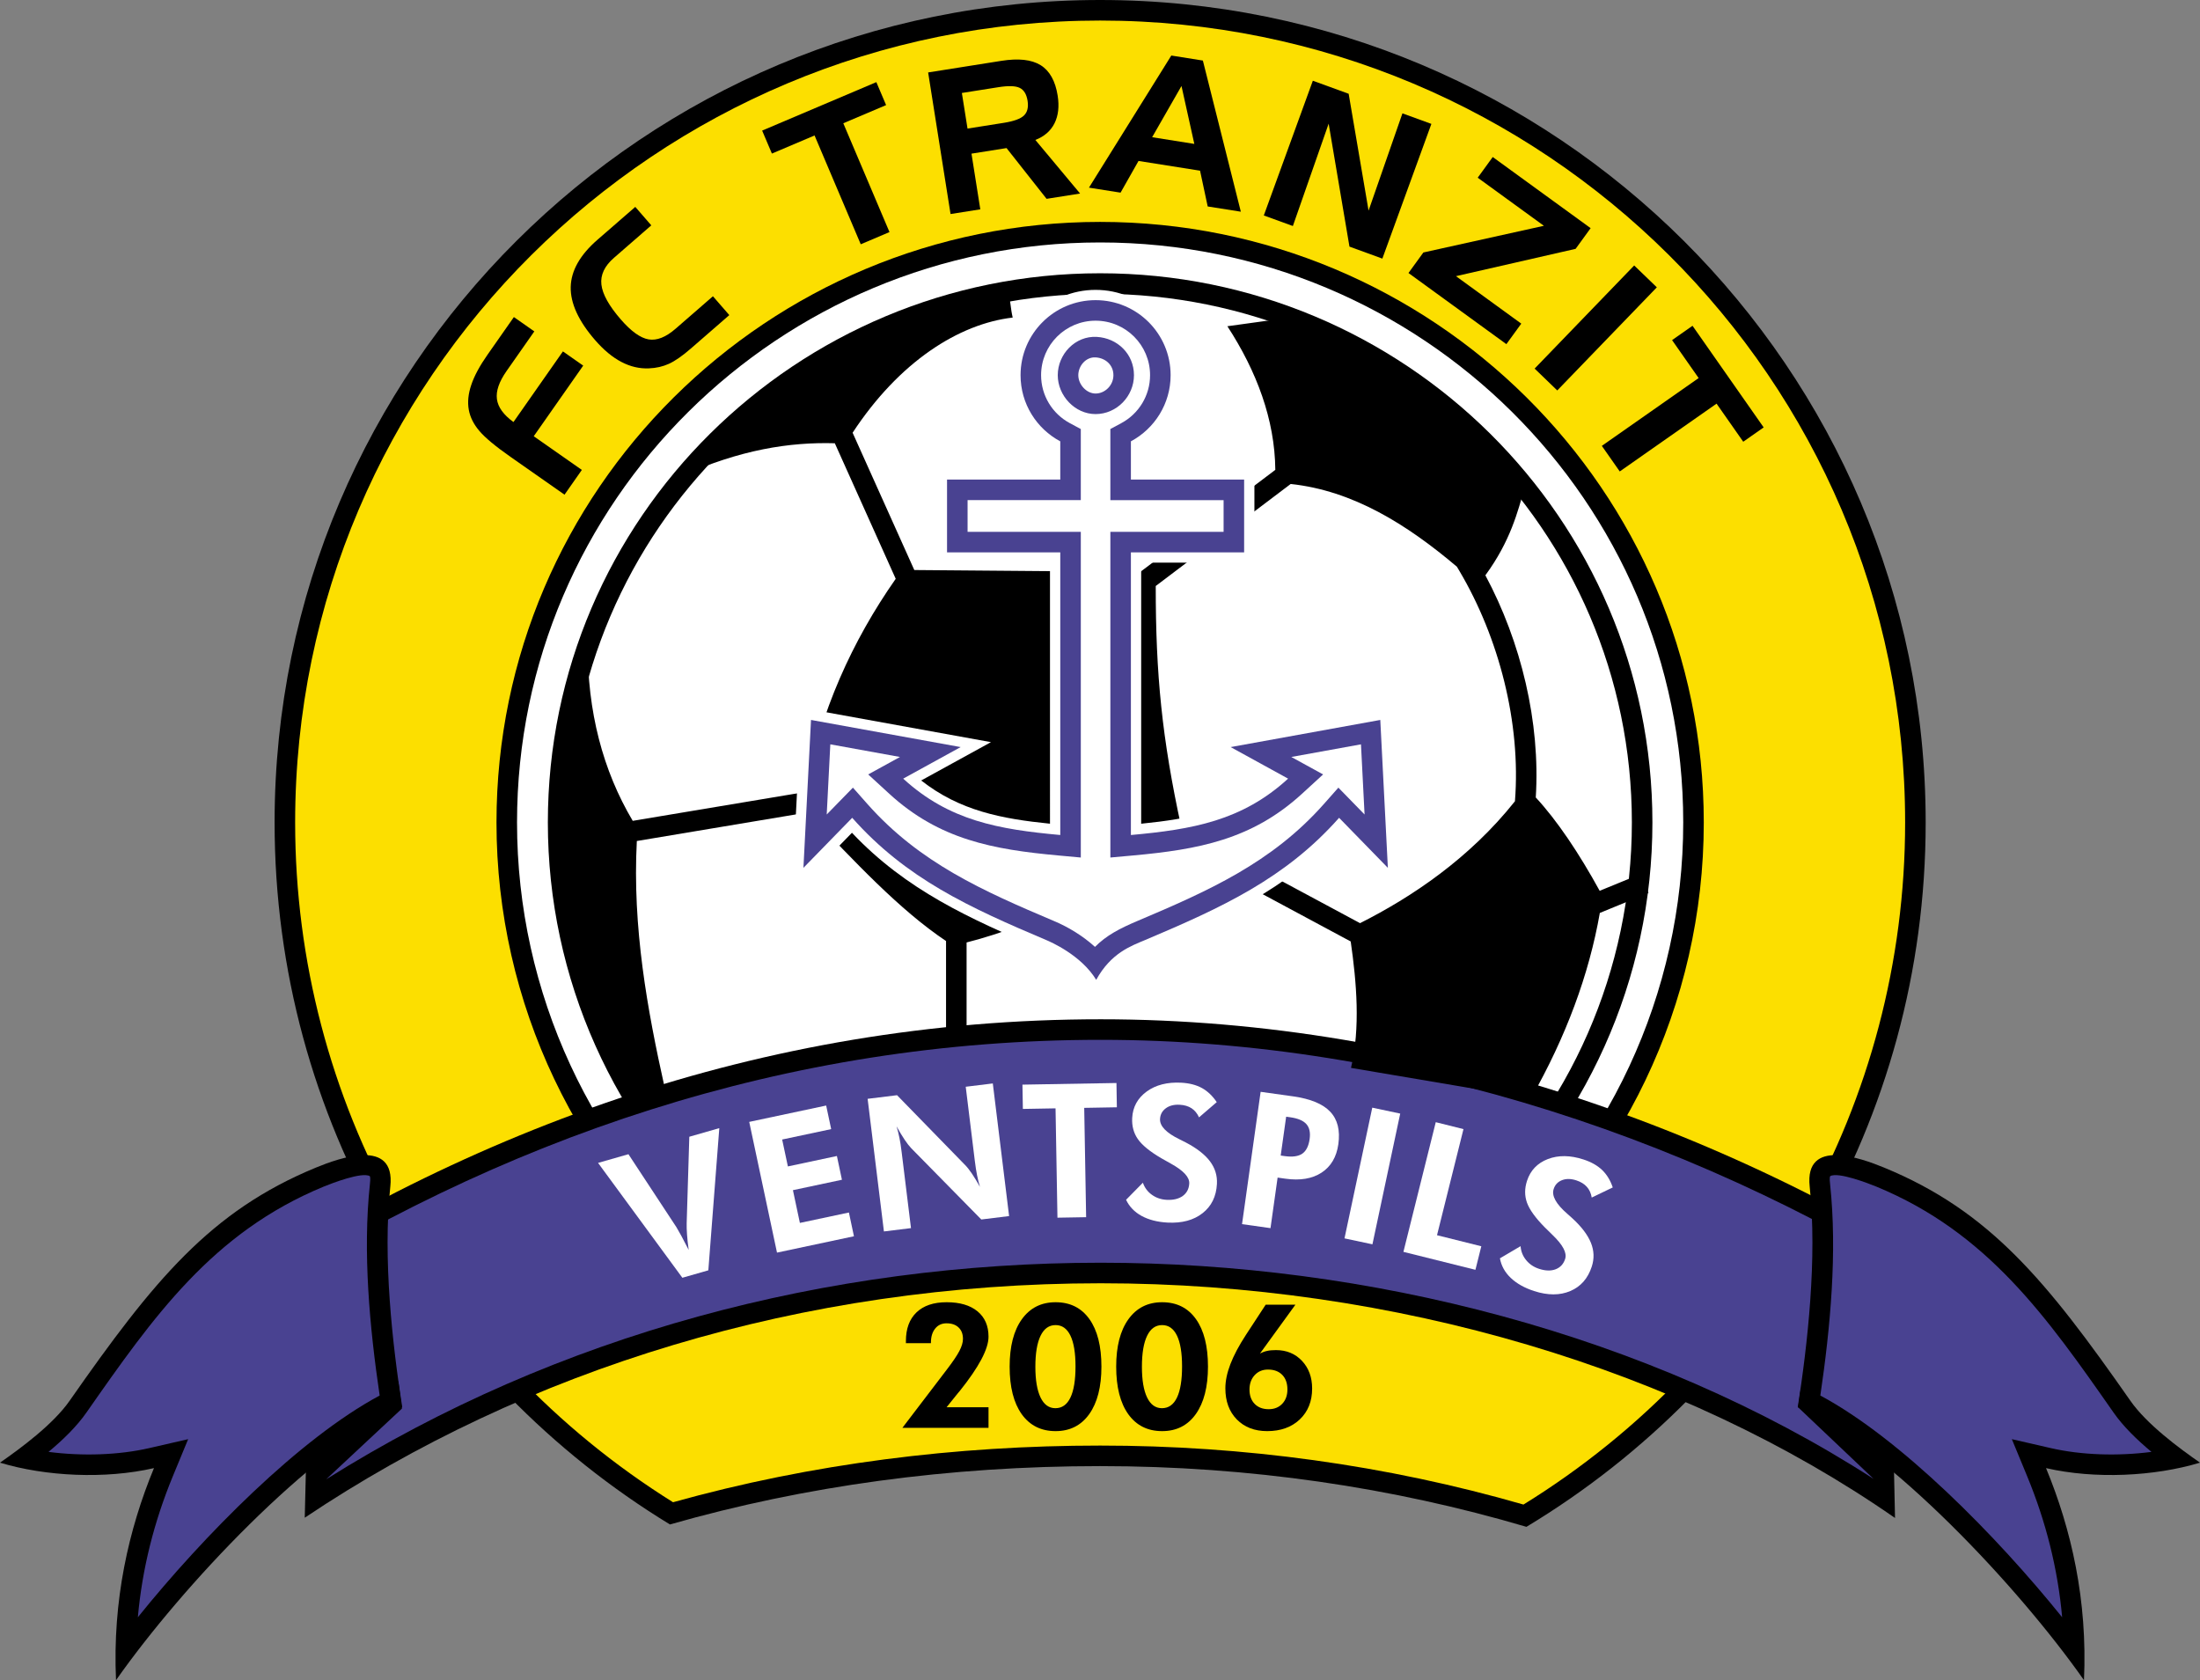
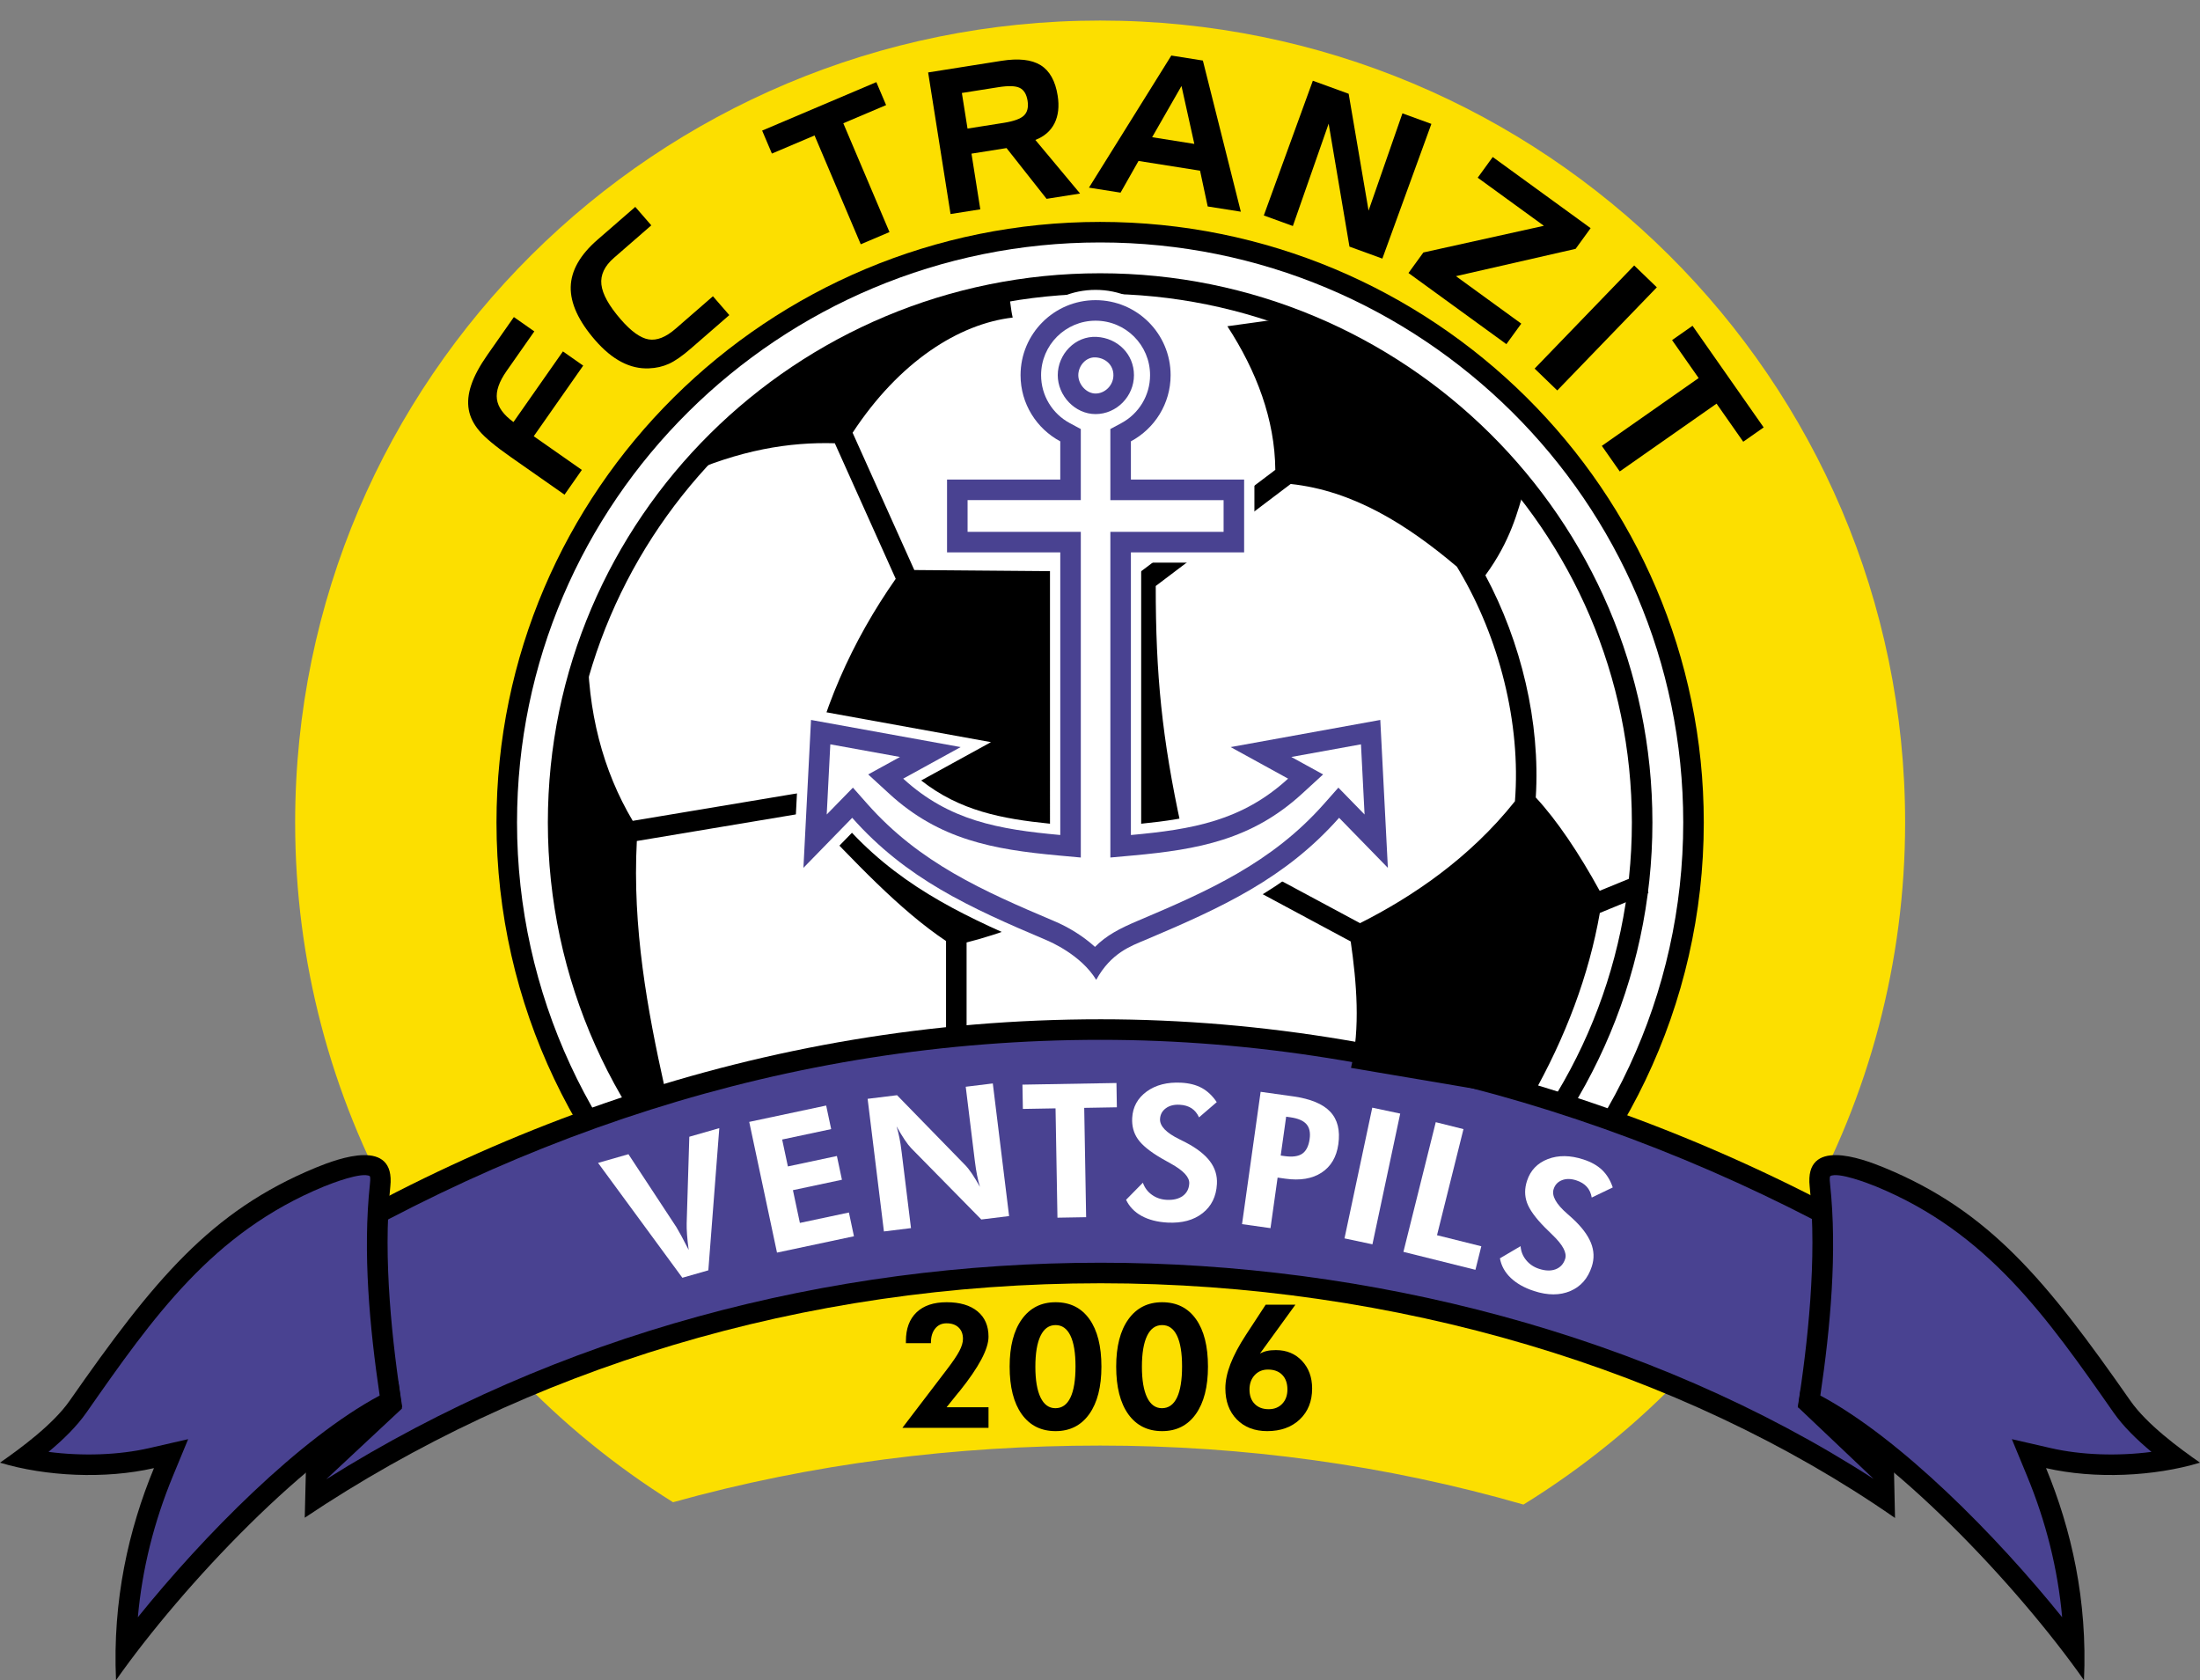
<svg xmlns="http://www.w3.org/2000/svg" version="1.1" baseProfile="tiny" id="Ebene_1" x="0px" y="0px" width="566.929px" height="432.952px" viewBox="0 0 566.929 432.952" xml:space="preserve">
  <rect x="0" y="0" width="566.929" height="432.952" fill="#808080" stroke="none" />
-   <path fill-rule="evenodd" d="M283.495,0c117.473,0,212.742,94.914,212.742,211.938c0,76.984-41.235,144.375-102.882,181.5  c-34.465-10.17-71.402-15.646-109.85-15.646c-38.82,0-76.115,5.094-110.867,15.035c-61.087-37.25-101.875-104.324-101.875-180.889  C70.764,94.914,166.033,0,283.495,0L283.495,0z" />
  <path fill-rule="evenodd" fill="#FCDF00" d="M392.59,387.698c60.951-37.617,98.352-103.762,98.352-175.757  c0-114.42-93.216-206.646-207.446-206.646c-114.225,0-207.44,92.231-207.44,206.646c0,71.593,36.982,137.416,97.382,175.16  c35.781-9.99,72.948-14.602,110.068-14.602C320.373,372.499,357.16,377.485,392.59,387.698L392.59,387.698z" />
  <path fill-rule="evenodd" d="M184.16,331.014c32.604-7.063,65.986-10.402,99.347-10.402c33.202,0,66.368,3.594,98.738,10.891  c35.648-29.137,56.811-72.699,56.811-119.562c0-85.792-69.988-154.759-155.559-154.759c-85.565,0-155.554,68.972-155.554,154.759  C127.942,258.532,148.861,301.868,184.16,331.014L184.16,331.014z" />
  <path fill-rule="evenodd" fill="#FFFFFF" d="M380.858,325.768c33.509-28.342,52.903-69.787,52.903-113.828  c0-82.87-67.617-149.465-150.265-149.465c-82.642,0-150.259,66.6-150.259,149.465c0,43.787,19.171,85.009,52.347,113.357  c32.169-6.771,65.059-9.98,97.922-9.98C316.211,315.317,348.911,318.768,380.858,325.768L380.858,325.768z" />
  <path fill-rule="evenodd" d="M187.85,316.719c31.466-6.332,63.572-9.344,95.657-9.344c31.937,0,63.878,3.24,95.138,9.795  c29.978-26.775,47.174-64.881,47.174-105.23c0-78.486-64.059-141.523-142.323-141.523c-78.258,0-142.317,63.042-142.317,141.523  C141.179,252.057,158.18,289.956,187.85,316.719L187.85,316.719z" />
  <path fill-rule="evenodd" fill="#FFFFFF" d="M377.072,311.44c27.69-25.709,43.453-61.611,43.453-99.5  c0-75.563-61.688-136.229-137.029-136.229c-75.336,0-137.022,60.67-137.022,136.229c0,37.671,15.577,73.373,42.981,99.062  c30.962-6.043,62.518-8.922,94.052-8.922C314.904,302.081,346.305,305.178,377.072,311.44L377.072,311.44z" />
  <path fill-rule="evenodd" d="M283.655,262.651c-87.386,0-165.74,29.02-234.855,76.248l30.825,6.941l-1.091,45.246  c56.848-38.109,127.975-60.41,205.121-60.41c75.691,0,149.502,22.115,204.682,60.479l-0.979-45.311l31.406-6.84  C449.994,291.667,367.764,262.651,283.655,262.651L283.655,262.651z" />
  <path fill-rule="evenodd" fill="#494291" d="M62.031,336.452l22.989,5.18l17.641,14.379l0.916,6.957l-19.51,18.213  c59.532-37.406,129.372-55.799,199.588-55.799c68.644,0,140.999,18.191,199.17,55.709l-19.473-18.467l0.593-4.172l18.022-16.854  l23.497-5.113c-65.8-42.695-143.021-68.539-221.81-68.539C202.987,267.946,128.943,293.079,62.031,336.452L62.031,336.452z" />
  <path fill-rule="evenodd" d="M0,376.903c5.342-3.707,13.702-9.879,17.933-15.941c21.649-30.994,36.251-48.869,63.45-60.082  c5.972-2.453,20.548-7.764,19.203,4.844c-1.975,18.482,0.545,40.73,3.066,56.889c-23.714,11.039-56.742,46.121-73.753,70.34  c-0.937-20.555,3.256-38.867,9.779-54.646C27.103,381.196,11.732,380.45,0,376.903L0,376.903z" />
  <path fill-rule="evenodd" fill="#494291" d="M12.5,374.127c8.72,1.129,18.07,0.838,25.991-0.984l9.996-2.297l-3.918,9.482  c-4.86,11.754-7.931,23.926-9.043,36.41c16.905-20.988,41.621-46.047,62.312-57.133c-2.6-17.615-4.384-36.973-2.515-54.445  c0.048-0.443,0.196-1.662-0.026-2.086c-2.022-1.18-9.911,1.885-11.897,2.701c-28.627,11.801-43.886,33.535-61.125,58.213  C19.78,367.569,16.254,371.004,12.5,374.127L12.5,374.127z" />
  <path fill-rule="evenodd" d="M566.929,376.903c-5.342-3.707-13.702-9.879-17.933-15.941c-21.649-30.994-36.252-48.869-63.45-60.082  c-5.972-2.453-20.548-7.764-19.203,4.844c1.975,18.482-0.545,40.73-3.065,56.889c23.714,11.039,56.741,46.121,73.753,70.34  c0.938-20.555-3.256-38.867-9.779-54.646C539.826,381.196,555.197,380.45,566.929,376.903L566.929,376.903z" />
  <path fill-rule="evenodd" fill="#494291" d="M554.428,374.127c-3.753-3.123-7.279-6.559-9.773-10.133  c-17.239-24.684-32.498-46.418-61.12-58.219c-1.991-0.816-9.88-3.881-11.902-2.701c-0.222,0.424-0.074,1.643-0.026,2.086  c1.869,17.473,0.085,36.83-2.515,54.445c20.691,11.086,45.406,36.145,62.312,57.133c-1.112-12.484-4.183-24.656-9.043-36.41  l-3.918-9.482l9.996,2.297C536.358,374.965,545.708,375.256,554.428,374.127L554.428,374.127z" />
  <path fill-rule="evenodd" d="M151.44,165.894c-0.095,17.482,3.923,32.678,11.611,45.623l44.379-7.417  c3.976-20.893,12.177-38.92,23.391-54.952l-15.693-34.928c-11.653-0.333-24.408,1.646-39.662,8.519  c24.953-27.786,53.459-42.261,84.384-47.635c0.556,2.43,0.556,4.305,1.117,6.729c-13.845,1.61-29.209,11.335-41.255,29.676  l15.899,35.378l58.246,0.481l34.785-26.292c-0.111-12.919-4.803-25.409-12.353-37.009c5.406-0.747,10.807-1.493,16.207-2.24  c21.162,7.931,39.905,18.107,60.353,43.992c-1.71,5.93-3.579,13.56-10.076,22.428c9.181,17.128,14.211,37.856,12.988,57.25  c5.379,5.766,11.187,14.406,16.466,24.048l10.567-4.332l2.007,4.898l-12.532,5.135c-2.795,15.922-8.698,31.848-17.742,47.779  c-15.46-2.615-30.92-5.232-46.38-7.848c2.44-10.313,1.445-22.014-0.074-32.576l-45.681-24.525  c-15.911,10.172-35.696,20.348-53.306,24.779v23.762h-5.294v-24.127c-12.098-8.107-23.481-20.412-35.669-33.134l-44.014,7.359  c-1.175,22.237,2.716,43.526,7.169,63.513l-8.106,2.791C143.885,247.706,138.955,202.68,151.44,165.894L151.44,165.894z   M375.436,146.034c-12.966-10.976-26.833-19.611-42.833-21.321L297.829,151c-0.016,22.804,1.609,39.265,6.581,62.148l46.067,24.735  c13.343-6.719,28.231-16.703,39.916-31.417c1.589-20.177-4.113-42.139-14.343-59.399L375.436,146.034L375.436,146.034z" />
  <path fill-rule="evenodd" fill="#FFFFFF" d="M294.075,115.241v5.692h29.179v24.048h-29.179v67.278  c12.484-1.255,23.285-3.335,33.224-11.145l-17.98-9.875l48.863-8.863l2.467,48.123l-15.507-15.911  c-13.936,14.76-30.338,22.163-48.976,30.063c-5.262,2.223-8.444,3.813-11.361,9.111l-2.203,4.008l-2.377-3.908  c-2.451-4.027-7.375-7.4-11.701-9.211c-18.642-7.895-35.045-15.303-48.98-30.063l-15.508,15.911l2.467-48.123l48.863,8.863  l-17.98,9.875c9.927,7.804,20.718,9.88,33.191,11.14V144.98h-29.178v-24.048h29.178v-5.687  c-6.332-4.008-10.234-10.975-10.234-18.568c0-12.14,9.843-21.983,21.983-21.983s21.983,9.843,21.983,21.983  C304.309,104.266,300.402,111.233,294.075,115.241L294.075,115.241z M282.178,94.735c-0.958-0.053-1.657,1.085-1.657,1.943  c0,0.879,0.879,2.081,1.805,2.081c1.064,0,1.949-1.043,1.949-2.081C284.275,95.466,283.316,94.799,282.178,94.735L282.178,94.735z" />
  <path fill-rule="evenodd" fill="#494291" d="M291.427,113.722v9.858h29.179v18.753h-29.179v72.837  c15.831-1.44,28.644-3.653,40.509-14.528l-14.804-8.132l38.561-6.994l1.953,38.11l-12.568-12.892  c-13.904,15.683-30.206,23.117-49.944,31.476c-3.621,1.529-8.815,3.309-12.648,10.277c-3.918-6.443-11.897-9.844-12.935-10.277  c-19.738-8.359-36.04-15.793-49.943-31.476l-12.569,12.892l1.954-38.11l38.56,6.994l-14.804,8.132  c11.854,10.87,24.662,13.078,40.477,14.523v-72.832h-29.179V123.58h29.179v-9.853c-6.089-3.256-10.234-9.663-10.234-17.049  c0-10.679,8.656-19.335,19.335-19.335s19.335,8.656,19.335,19.335C301.662,104.059,297.511,110.465,291.427,113.722L291.427,113.722  z M282.326,92.093c2.52,0.143,4.596,1.927,4.596,4.585c0,2.658-2.219,4.728-4.596,4.728c-2.377,0-4.453-2.351-4.453-4.728  C277.874,94.301,279.806,91.95,282.326,92.093L282.326,92.093z" />
  <path fill-rule="evenodd" fill="#FFFFFF" d="M249.341,128.875v8.164h29.178v83.929l-5.776-0.529  c-16.826-1.541-30.682-4.071-43.574-15.894l-5.438-4.987l8.191-4.5l-17.954-3.256l-0.927,18.081l6.751-6.92l3.775,4.262  c13.422,15.137,29.787,22.375,48.032,30.105c3.674,1.535,7.444,3.828,10.573,6.664c2.912-2.938,6.359-4.742,10.896-6.66  c18.256-7.729,34.626-14.973,48.048-30.109l3.775-4.262l6.75,6.92l-0.926-18.081l-17.954,3.256l8.195,4.5l-5.442,4.987  c-12.908,11.828-26.77,14.369-43.605,15.9l-5.776,0.523v-83.929h29.178v-8.164h-29.178V110.55l2.795-1.499  c4.569-2.441,7.439-7.174,7.439-12.374c0-7.756-6.285-14.041-14.042-14.041s-14.041,6.285-14.041,14.041  c0,5.205,2.864,9.933,7.439,12.379l2.795,1.498v18.319H249.341L249.341,128.875z M282.628,86.81  c5.348,0.301,9.588,4.421,9.588,9.869c0,5.427-4.442,10.023-9.89,10.023c-5.342,0-9.747-4.76-9.747-10.023  C272.579,91.268,277.084,86.492,282.628,86.81L282.628,86.81z" />
  <path d="M254.736,362.629v5.293h-22.189l11.378-14.92c1.573-2.053,2.674-3.674,3.293-4.854c0.619-1.182,0.932-2.225,0.932-3.131  c0-1.254-0.376-2.238-1.127-2.949c-0.752-0.719-1.785-1.074-3.098-1.074c-1.228,0-2.203,0.445-2.928,1.346  c-0.731,0.895-1.101,2.102-1.101,3.621v0.148h-6.449v-0.545c0-3.184,0.911-5.645,2.732-7.387c1.821-1.742,4.405-2.615,7.751-2.615  c3.415,0,6.063,0.777,7.963,2.34c1.896,1.563,2.843,3.738,2.843,6.539c0,3.156-2.462,7.805-7.391,13.967l-0.466,0.545l-2.955,3.676  H254.736L254.736,362.629z" />
  <path d="M283.83,352.151c0,5.221-1.048,9.297-3.129,12.225c-2.086,2.934-4.982,4.4-8.683,4.4c-3.738,0-6.639-1.457-8.725-4.363  c-2.076-2.912-3.113-7-3.113-12.262c0-5.199,1.043-9.26,3.134-12.188c2.102-2.934,4.998-4.4,8.704-4.4  c3.749,0,6.65,1.451,8.715,4.348C282.797,342.801,283.83,346.887,283.83,352.151L283.83,352.151z M266.808,352.188  c0,3.441,0.45,6.088,1.339,7.926s2.166,2.754,3.823,2.754c1.705,0,2.997-0.912,3.87-2.732c0.874-1.822,1.313-4.506,1.313-8.027  c0-3.488-0.439-6.141-1.313-7.947c-0.874-1.811-2.149-2.711-3.823-2.711c-1.699,0-2.98,0.916-3.87,2.754  S266.808,348.709,266.808,352.188L266.808,352.188z" />
  <path d="M311.288,352.151c0,5.221-1.049,9.297-3.129,12.225c-2.087,2.934-4.982,4.4-8.684,4.4c-3.737,0-6.64-1.457-8.726-4.363  c-2.075-2.912-3.113-7-3.113-12.262c0-5.199,1.044-9.26,3.135-12.188c2.102-2.934,4.998-4.4,8.704-4.4  c3.749,0,6.65,1.451,8.715,4.348C310.255,342.801,311.288,346.887,311.288,352.151L311.288,352.151z M294.265,352.188  c0,3.441,0.45,6.088,1.34,7.926s2.165,2.754,3.822,2.754c1.705,0,2.997-0.912,3.871-2.732c0.873-1.822,1.313-4.506,1.313-8.027  c0-3.488-0.439-6.141-1.313-7.947c-0.874-1.811-2.15-2.711-3.823-2.711c-1.699,0-2.98,0.916-3.87,2.754  S294.265,348.709,294.265,352.188L294.265,352.188z" />
  <path d="M321.988,358.049c0,1.561,0.444,2.801,1.334,3.711s2.092,1.365,3.611,1.365c1.439,0,2.604-0.459,3.494-1.393  c0.89-0.936,1.334-2.164,1.334-3.684c0-1.6-0.444-2.859-1.334-3.77c-0.89-0.912-2.118-1.367-3.675-1.367  c-1.397,0-2.541,0.477-3.431,1.441C322.432,355.317,321.988,356.549,321.988,358.049L321.988,358.049z M324.677,348.799  c0.593-0.322,1.207-0.557,1.837-0.688c0.625-0.145,1.393-0.213,2.298-0.213c2.727,0,4.961,0.926,6.709,2.779  c1.736,1.854,2.609,4.227,2.609,7.111c0,3.299-1.059,5.951-3.182,7.969c-2.118,2.006-4.919,3.018-8.392,3.018  c-3.262,0-5.877-1.012-7.842-3.018c-1.964-2.018-2.943-4.682-2.943-8.016c0-1.902,0.435-3.992,1.303-6.248  c0.873-2.262,2.207-4.781,4.018-7.551l5.067-7.746h7.661L324.677,348.799L324.677,348.799z" />
  <path fill="#FFFFFF" d="M175.842,329.256l-21.724-29.596l7.826-2.24l12.363,18.801c0.238,0.383,0.656,1.113,1.239,2.182  c0.582,1.08,1.228,2.303,1.927,3.68c-0.201-1.471-0.35-2.785-0.429-3.959c-0.085-1.172-0.111-2.141-0.09-2.918l0.678-22.285  l7.73-2.219l-2.827,36.639L175.842,329.256L175.842,329.256z" />
  <polygon fill="#FFFFFF" points="200.229,322.776 193.071,289.092 212.899,284.877 214.19,290.952 201.558,293.635 203.035,300.567   215.663,297.881 216.965,304.002 204.333,306.686 206.127,315.125 218.76,312.442 220.057,318.563 200.229,322.776 " />
  <path fill="#FFFFFF" d="M227.782,317.323l-4.199-34.176l7.582-0.932l17.578,18.033c0.498,0.502,1.074,1.234,1.726,2.191  c0.64,0.959,1.334,2.092,2.064,3.404c-0.296-0.984-0.545-1.975-0.741-2.965c-0.201-0.984-0.397-2.223-0.582-3.723l-2.346-19.117  l6.978-0.854l4.199,34.176l-7.164,0.881l-18.044-18.352c-0.492-0.508-1.069-1.234-1.705-2.191c-0.646-0.959-1.334-2.107-2.091-3.457  c0.291,0.957,0.545,1.938,0.736,2.932c0.212,0.996,0.402,2.246,0.587,3.775l2.398,19.516L227.782,317.323L227.782,317.323z" />
  <polygon fill="#FFFFFF" points="279.398,285.477 279.891,313.649 272.5,313.776 272.007,285.604 263.589,285.752 263.478,279.493   287.706,279.071 287.811,285.329 279.398,285.477 " />
  <path fill="#FFFFFF" d="M290.183,309.165l4.331-4.4c0.455,1.293,1.229,2.33,2.335,3.119c1.102,0.789,2.366,1.217,3.796,1.291  c1.721,0.09,3.103-0.248,4.151-1c1.037-0.768,1.594-1.832,1.668-3.215c0.084-1.625-1.499-3.33-4.739-5.119  c-1.059-0.572-1.885-1.049-2.499-1.408c-2.922-1.715-4.929-3.361-6.009-4.914c-1.08-1.561-1.567-3.367-1.456-5.432  c0.148-2.842,1.397-5.109,3.732-6.818c2.346-1.705,5.311-2.463,8.89-2.277c2.086,0.111,3.859,0.561,5.342,1.371  c1.467,0.811,2.743,2.023,3.823,3.637l-4.564,3.924c-0.46-1.027-1.117-1.811-1.933-2.35c-0.825-0.535-1.853-0.838-3.049-0.9  c-1.462-0.08-2.653,0.223-3.579,0.91c-0.927,0.684-1.425,1.6-1.488,2.758c-0.095,1.816,1.588,3.568,5.046,5.252  c0.683,0.346,1.218,0.604,1.583,0.795c2.838,1.482,4.919,3.104,6.237,4.855c1.313,1.746,1.911,3.686,1.794,5.84  c-0.169,3.219-1.402,5.734-3.705,7.533c-2.298,1.807-5.306,2.611-9.018,2.42c-2.631-0.137-4.86-0.721-6.697-1.721  C292.349,312.315,291.014,310.922,290.183,309.165L290.183,309.165z" />
  <path fill="#FFFFFF" d="M330.03,297.766l1.054,0.146c1.985,0.275,3.484,0.064,4.495-0.623c1.017-0.705,1.652-1.955,1.906-3.771  c0.238-1.678-0.042-2.959-0.837-3.854c-0.789-0.9-2.171-1.482-4.156-1.764l-1.054-0.148L330.03,297.766L330.03,297.766z   M320.066,315.438l4.791-34.096l8.393,1.174c4.463,0.631,7.65,1.949,9.54,3.955c1.901,2.012,2.595,4.797,2.092,8.371  c-0.466,3.309-1.906,5.744-4.325,7.328c-2.404,1.572-5.522,2.092-9.319,1.557l-2.007-0.281l-1.831,13.025L320.066,315.438  L320.066,315.438z" />
  <polygon fill="#FFFFFF" points="346.469,319.108 353.627,285.424 360.829,286.954 353.67,320.637 346.469,319.108 " />
  <polygon fill="#FFFFFF" points="361.654,322.581 369.988,289.167 377.13,290.952 370.311,318.292 381.726,321.141 380.211,327.208   361.654,322.581 " />
  <path fill="#FFFFFF" d="M386.523,324.249l5.321-3.135c0.105,1.367,0.582,2.568,1.45,3.617c0.858,1.047,1.97,1.789,3.33,2.229  c1.642,0.535,3.061,0.566,4.268,0.105c1.202-0.471,2.018-1.35,2.44-2.668c0.504-1.551-0.582-3.605-3.25-6.168  c-0.868-0.832-1.547-1.504-2.044-2.008c-2.383-2.418-3.892-4.521-4.538-6.299c-0.641-1.791-0.641-3.664,0-5.629  c0.88-2.705,2.669-4.574,5.374-5.623c2.706-1.033,5.761-1.006,9.171,0.105c1.99,0.646,3.584,1.541,4.807,2.707  c1.208,1.158,2.129,2.662,2.748,4.5l-5.421,2.609c-0.181-1.111-0.609-2.039-1.261-2.77c-0.656-0.734-1.567-1.291-2.711-1.662  c-1.392-0.449-2.62-0.465-3.689-0.047c-1.075,0.418-1.795,1.176-2.149,2.281c-0.567,1.732,0.608,3.859,3.515,6.381  c0.566,0.508,1.017,0.895,1.318,1.176c2.361,2.164,3.945,4.271,4.771,6.299c0.815,2.033,0.89,4.061,0.223,6.111  c-0.996,3.064-2.838,5.178-5.533,6.316c-2.684,1.148-5.803,1.148-9.334,0.004c-2.504-0.814-4.506-1.947-6.025-3.393  C387.798,327.848,386.867,326.161,386.523,324.249L386.523,324.249z" />
  <path d="M131.554,117.724c-3.86-2.7-6.518-4.914-7.995-6.645c-1.482-1.731-2.404-3.558-2.753-5.475  c-0.36-1.97-0.143-4.114,0.641-6.433c0.778-2.314,2.176-4.903,4.183-7.768l6.793-9.699l5.268,3.69l-7.164,10.229  c-1.933,2.763-2.753,5.172-2.473,7.237c0.281,2.076,1.7,4.029,4.262,5.893l12.744-18.203l5.226,3.664l-12.744,18.197l12.395,8.678  l-4.463,6.38L131.554,117.724L131.554,117.724z" />
  <path d="M158.207,66.446c-2.425,2.107-3.505,4.4-3.23,6.873s1.943,5.48,5.008,9.006c2.653,3.055,5.041,4.765,7.153,5.13  c2.118,0.355,4.432-0.55,6.946-2.737l9.636-8.376l4.22,4.855l-9.917,8.62c-2.192,1.906-4.077,3.213-5.644,3.928  c-1.578,0.715-3.298,1.112-5.167,1.175c-2.425,0.106-4.781-0.445-7.079-1.652c-2.308-1.202-4.569-3.082-6.771-5.617  c-4.289-4.935-6.38-9.504-6.29-13.708c0.101-4.198,2.398-8.249,6.883-12.151l9.753-8.477l4.129,4.755L158.207,66.446L158.207,66.446  z" />
  <polygon points="209.907,34.907 198.916,39.571 196.401,33.652 225.828,21.163 228.343,27.082 217.314,31.762 229.216,59.802   221.81,62.947 209.907,34.907 " />
  <path d="M257.272,22.47l-9.403,1.487l1.456,9.176l9.398-1.488c2.552-0.408,4.268-1.032,5.152-1.885  c0.878-0.853,1.191-2.118,0.926-3.802c-0.27-1.678-0.937-2.779-2.012-3.309C261.709,22.115,259.877,22.057,257.272,22.47  L257.272,22.47z M239.176,18.668l18.88-2.991c4.405-0.694,7.778-0.329,10.108,1.117c2.329,1.445,3.796,4.066,4.389,7.836  c0.445,2.79,0.169,5.172-0.81,7.142c-0.996,1.97-2.637,3.404-4.935,4.289l11.526,13.808l-8.635,1.366L259.38,38.158l-9.033,1.435  l2.271,14.348l-7.667,1.212L239.176,18.668L239.176,18.668z" />
  <path d="M304.462,22.158l-7.561,13.199l10.87,1.726L304.462,22.158L304.462,22.158z M301.842,14.311l8.132,1.292l9.784,38.947  l-8.54-1.35l-1.969-9.218l-15.857-2.51l-4.628,8.169l-8.143-1.287L301.842,14.311L301.842,14.311z" />
  <polygon points="338.311,20.802 347.544,24.164 352.674,54.274 361.4,29.21 368.86,31.926 356.227,66.637 347.75,63.55   342.387,31.863 333.165,58.24 325.678,55.519 338.311,20.802 " />
  <polygon points="406.028,64.122 375.193,71.164 392.024,83.394 388.185,88.678 362.957,70.349 366.795,65.06 397.853,58.182   380.799,45.792 384.669,40.461 409.898,58.791 406.028,64.122 " />
  <polygon points="401.3,100.612 395.465,94.979 421.123,68.405 426.958,74.039 401.3,100.612 " />
  <polygon points="437.732,97.419 430.885,87.641 436.154,83.95 454.489,110.137 449.221,113.827 442.348,104.011 417.401,121.483   412.784,114.892 437.732,97.419 " />
</svg>